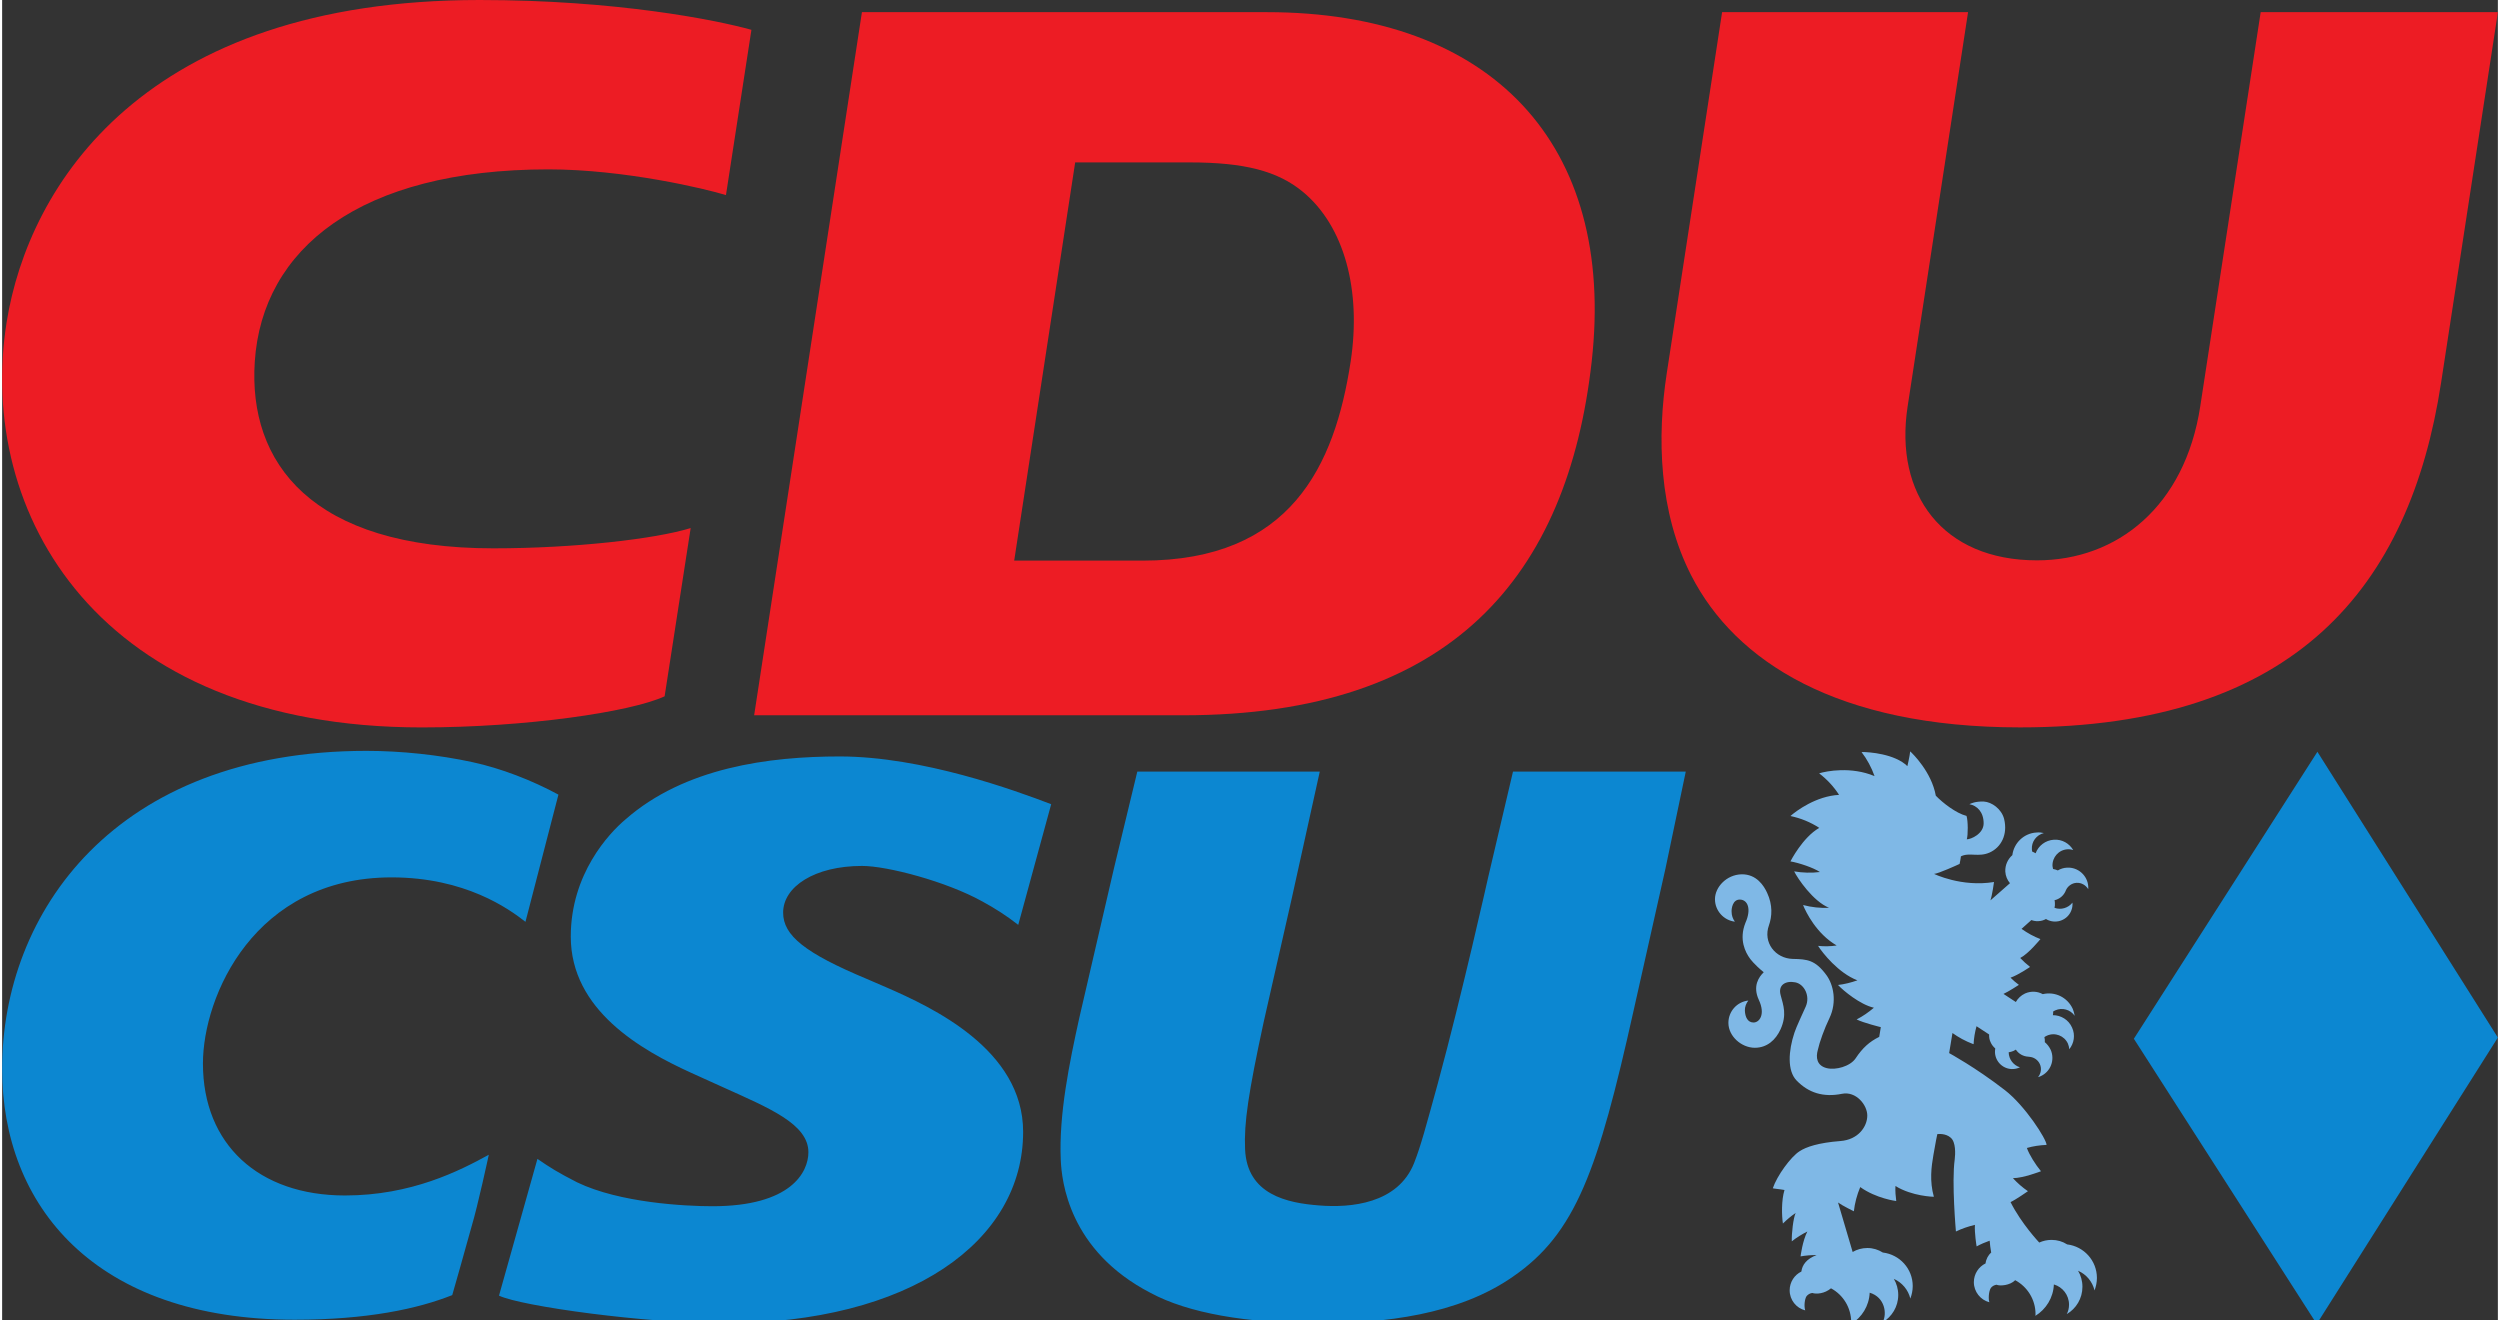
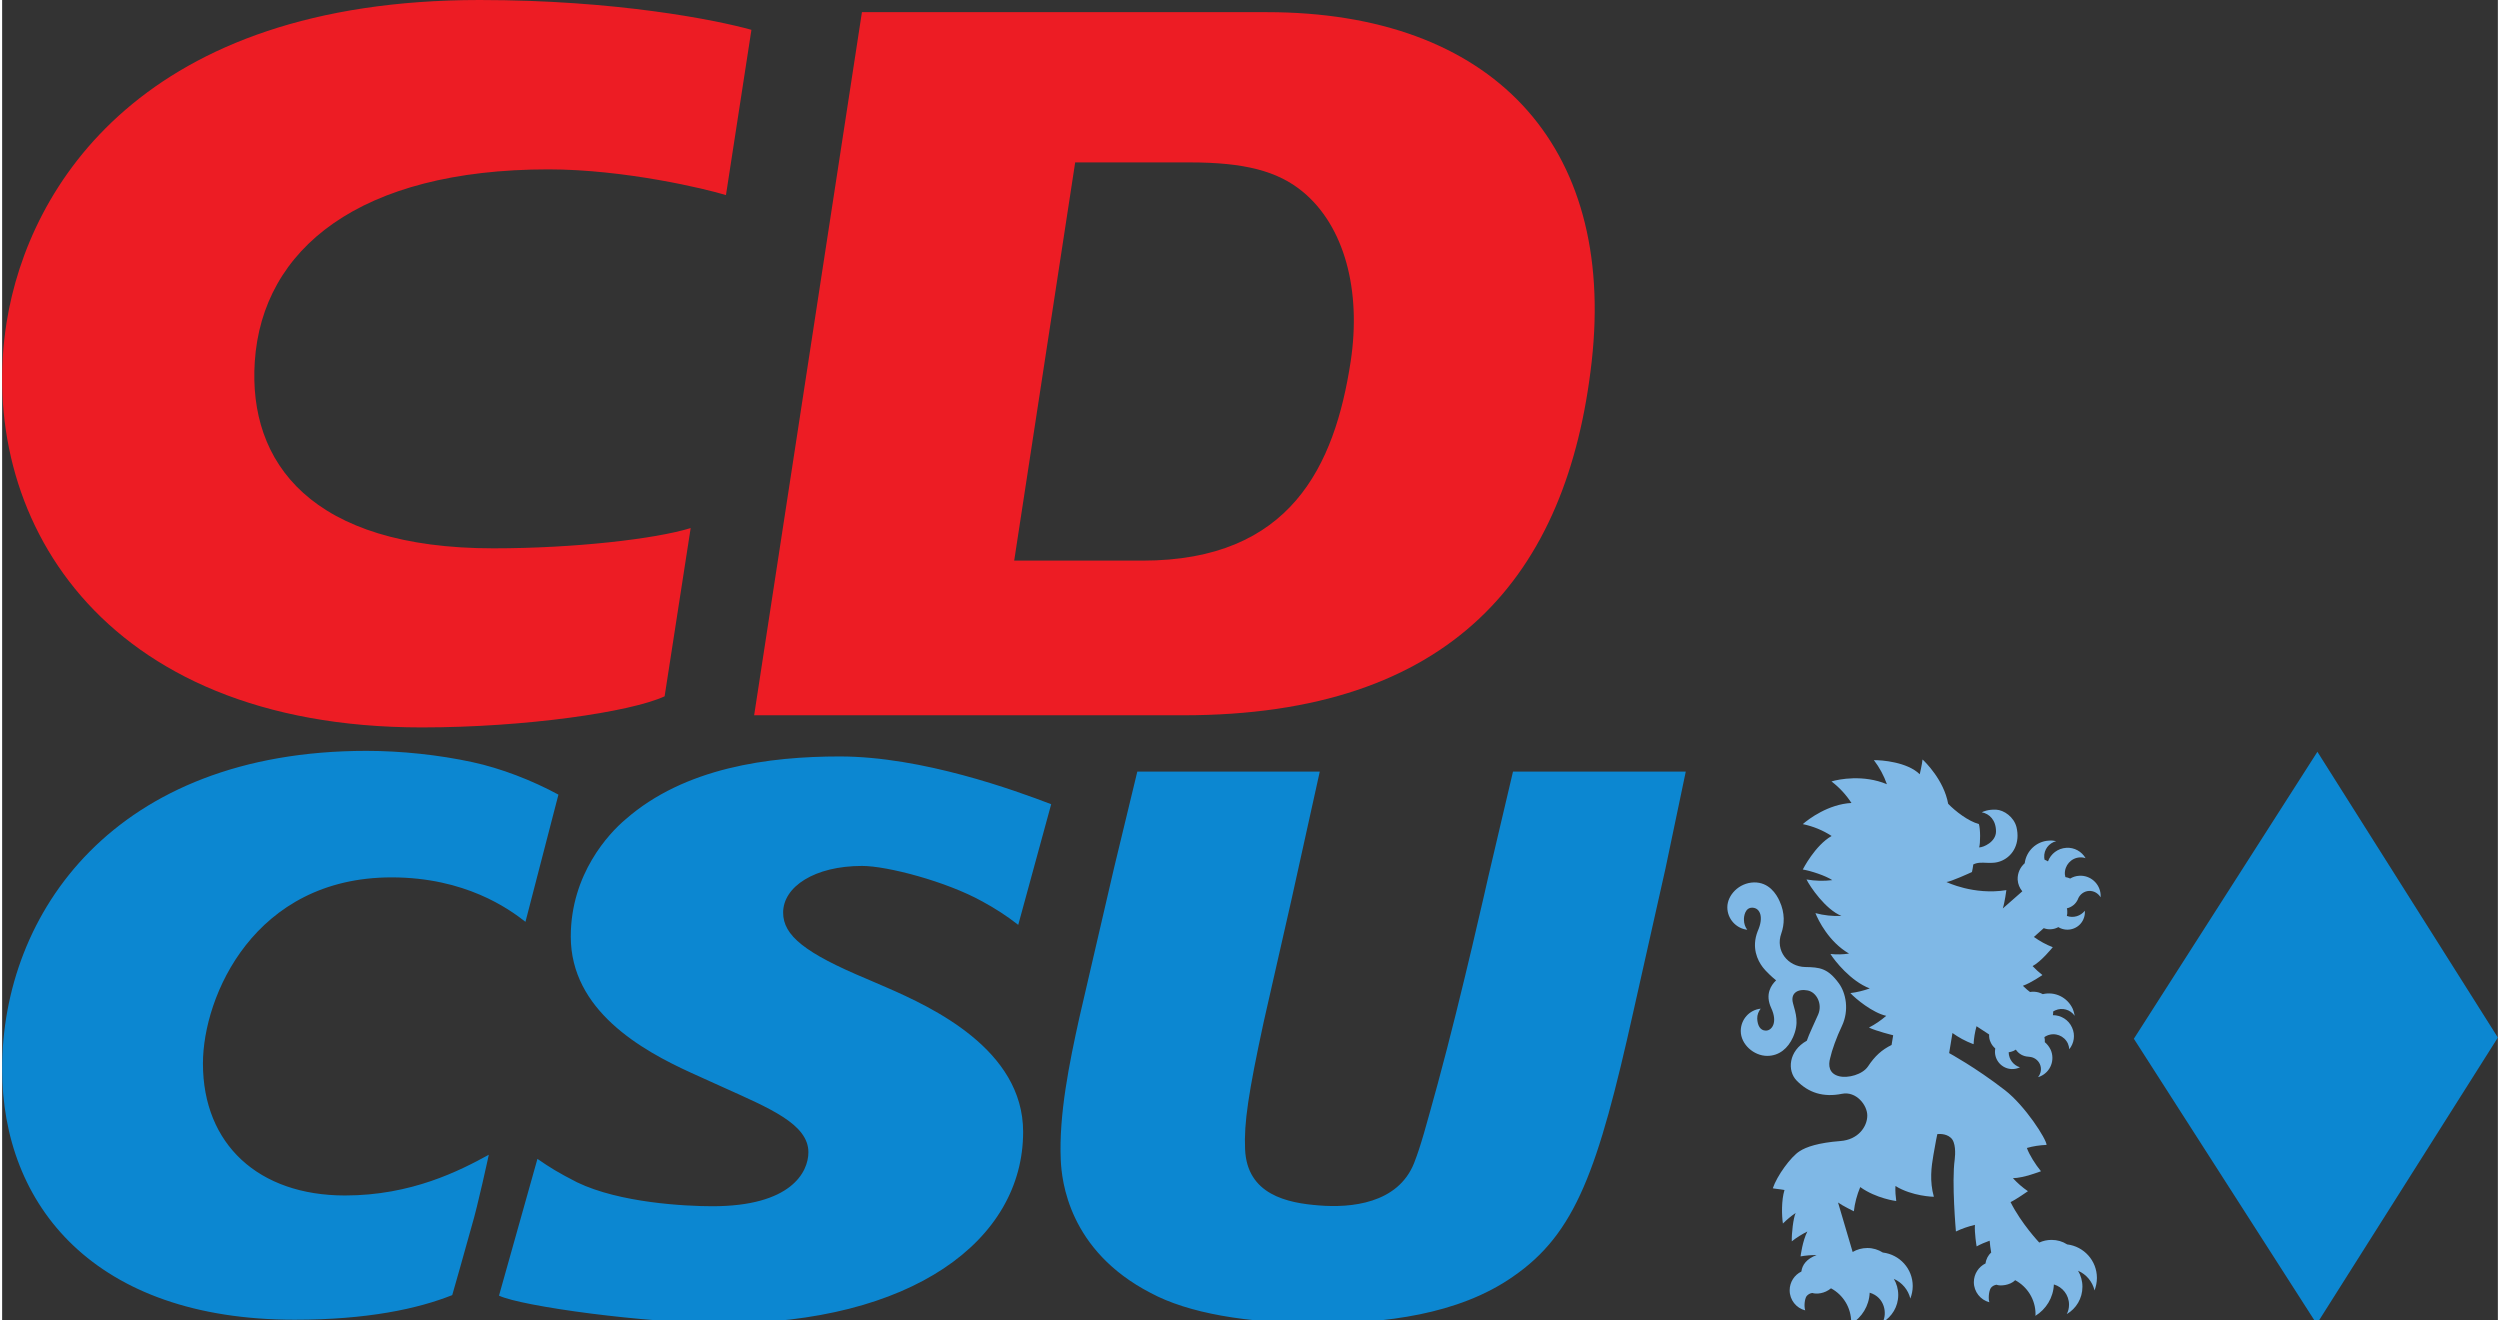
<svg xmlns="http://www.w3.org/2000/svg" width="250" height="132" viewBox="-150 -465.246 250 132.225" version="1.1" id="Ebene_1" x="0px" y="0px" enable-background="new -150 -465.246 250 400.682" xml:space="preserve">
  <rect x="-150" y="-465.246" width="250" height="132.225" fill="#333333" stroke="none" />
  <g>
    <g>
-       <path fill="#1FA12D" d="M-150-182.011h250v-150.612h-250V-182.011z" />
      <path fill="#0066AC" d="M-131.534-200.461H-0.625l1.272-7.537h-130.908l-1.269,7.537" />
-       <path fill="#FFE400" d="M81.521-265.937c0-0.286-0.752-0.542-1.243-0.938c-1.624-1.362-7.467-7.105-18.952-6.734    c-1.452,0.05-2.775,0.183-3.979,0.39c2.436-0.795,3.708-1.269,4.439-1.563c0.892-0.351,6.755-2.36,9.911-12.658    c0.281-0.881,1.033-3.004,0.842-3.164c-0.239-0.198-2.204,0.154-4.198,1.367c-1.995,1.213-8.699,2.273-9.512,2.402    c-0.46,0.07-2.435-0.222-5.381,1.327c3.317-3.41,6.835-8.256,7.787-15.055c0.451-3.263,0.25-4.593,0.13-4.584    c-0.2,0.01-0.301,0.01-0.551,0.09c-0.742,0.217-1.493,0.843-3.919,2.476c-2.455,1.634-5.04,3.442-5.04,3.442    s0.881-8.887,0.601-9.087c-0.261-0.2-5.312-0.15-13.049,8.466c0,0,0.882-7.384-0.571-10.169c0,0-0.401-2.017-0.722-3.069    c-0.151-0.526-0.562-1.078-0.632-1.04c-0.12,0-0.772,0.175-1.874,1.441c-1.703,1.955-9.631,4.346-10.954,14.611    c-1.002-4.143-3.106-9.688-8.318-12.494c-2.937-2.882-4.239-3.733-4.389-3.658c-0.142,0-0.132,1.341-0.532,4.223    c-0.501,3.238-0.952,4.26-0.952,4.26s-5.461-4.799-5.592-4.937c-0.251-0.264-3.588,10.282-2.605,15.544    c0,0-1.734-1.338-4.881-2.955c-3.567-1.832-9.571-2.147-9.532-1.866c0.132,0.473,5.072,10.234,7.177,13.663    c0,0-13.46-2.313-13.229-1.472c0.13,0.278,0.401,0.807,0.942,3.053c0,0-5.281-0.114-5.222,0.323c0.12,0.488,4.009,6.98,4.31,7.335    c0,0-4.089,0.79-4.951,0.837c-0.591,0.021,2.737,9.184,11.816,11.468c1.293,0.324,2.526,0.562,3.729,0.736    c1.032,0.1,2.285,0.221,3.377,0.323c5.411,0.216,8.95-1.172,8.338-3.174c0,0-0.18-0.742-5.712-2.765c0,0,0.151-0.661,0.521-0.751    c0.371-0.09,6.134,2.021,5.733,1.685c-0.411-0.343-2.525-2.688-2.146-2.668c0.371,0.01,3.087,1.164,3.989,0.321    c0.861-0.806,1.404-2.286,1.965-2.609c0.561-0.321-1.504-2.24,1.223-1.357c0,0,1.844-1.04,0.391-2.738    c-1.454-1.704-6.073-7.174,1.463-0.572c1.805,1.582,6.314-3.235,5.943-5.853c0,0,1.813,1.816,2.195,2.011    c0.37,0.195,2.896,0.495,3.477-0.38c0.262-0.4-0.932-4.13-0.159-5.769c0,0,0.319-0.02,0.621,0.319    c0.301,0.35,0.341,4.24,1.703,4.978c0,0,1.544-0.901,1.805-1.572c0.271-0.678-0.421,4.202,4.198,2.098    c0,0,2.245-1.998,2.897-2.056c0.641-0.061-0.491,2.37,0.119,3.235c0.571,0.865,2.457,1.446,3.058,0.363    c0.602-1.083,3.487-3.247,3.708-3.161c0.23,0.09-1.463,4.599-1.653,5.041c-0.281,0.641-0.48,1.595-0.48,1.595    s0.219,1.26,1.783,1.607c0,0,2.977-1.733,6.063-3.987c-0.32,0.391-0.651,0.795-0.973,1.228c0,0-3.999,4.106-3.999,4.7    c0,0.595,1.363,1.928,2.486,1.173c1.121-0.75,3.828-1.871,4.068-1.676c0.22,0.195,0.661,0.748,0.12,1.074    c-0.562,0.32-3.707,1.967-3.707,1.967s3.598,0.246,7.997-0.645c-4.761,1.933-6.415,4.871-6.374,5.151    c0.15,0.942,7.536-0.974,7.737-0.507c1.062,2.41-2.345,0.922-3.829,1.172c-1.493,0.246-5.332,0.332-1.794,3.354    c0,0,0.651,0.05-1.093,1.077c-1.754,1.03,3.87,1.638,4.551,2.385c0.662,0.75-5.592-0.08-5.462,1.808    c0.12,1.883-1.073,0.695,3.076,5.122c0,0-2.496-0.579-2.776-0.227c-0.3,0.352,5.442,5.114,5.413,6.469    c0,0-1.173,0.812-1.674,0.101c-0.501-0.711-3.97-4.552-4.53-4.666c-0.432-0.09-1.232,0.113-1.604,0.858    c0,0,1.515,3.536,1.043,3.636c-0.481,0.1-2.856-1.575-2.856-1.575s-1.553,0.688-1.042,2.099c0.501,1.41,4.73,6.209,4.5,6.503    c0,0-0.371,0.791-0.902,0.735c-0.551-0.06-3.487-5.356-4.199-5.562c-0.731-0.202,0.842,4.951,0.842,4.951s-2.646-2.78-3.347-3.362    c-0.702-0.582-0.812,0.615-0.812,0.615l0.772,5.88c0,0-8.229-12.267-6.225,2.363c0,0-0.189,0.828-0.461,0.799    c-0.271-0.03-2.024-4.84-1.824-6.155c0.201-1.316-1.433,3.645-1.433,3.645s-2.586-10.248-7.938,0.258c0,0-0.36-3.97-1.183-4.648    c-0.821-0.682-1.473-0.918-1.702-0.924c-0.181,0-1.253-0.041-2.235,1.791c-3.769,4.884-6.174,11.164-6.865,16.605    c-0.12,3.77,0.311,10.574,0.13,12.027c-0.13,0.862,0,0.952,0.201,1.232c0,0.101,1.452-1.072,1.883-1.373    c0.673-0.441,7.548-9.681,7.969-11.997c0,0,3.678,16.106,4.91,17.831c0.281,0.369,0.491,0.78,0.683,0.49    c0.36-0.571,0.912-2.074,1.322-2.195c0.531-0.161,2.084-0.351,2.896-2.645c0.812-2.306,2.285-4.541,2.968-10.503    c0,0,7.787,9.932,8.799,10.854c0.401,0.369,2.515-3.147,3.448-8.811c0.932-5.651-1.073-13.259-2.347-13.519    c0,0-0.53-0.832,0.953-0.301c0.842,0.301,4.079,5.933,11.565,10.202c1.252,0.723,3.928,0.732,3.938,0.682    c0.603-1.674-5.261-17.034-5.261-17.034s0.141-0.174,1.323,0.311c1.182,0.484,12.387,7.734,19.173,4.335    c1.382-0.688,1.473-0.836,1.473-0.836c0.772-3.344-5.212-9.672-8.89-12.549c0,0,9.651-0.39,11.145-2.95    c0,0,1.774-0.642,2.686-1.909c0.171-0.225-1.032-2.427-2.425-3.394c-3.647-2.529-4.44-3.481-4.44-3.481s1.022-1.231,2.495-1.692    c1.465-0.461,6.225-3.397,4.963-4.844c0,0,1.532-1.331,1.462-1.679" />
      <path fill="#FFFFFF" d="M-95.089-263.024c-0.334-0.38-0.776-0.569-1.323-0.569c-0.557,0-1.062,0.187-1.515,0.559    c-0.451,0.371-0.722,0.817-0.806,1.34c-0.09,0.531,0.02,0.983,0.358,1.353c0.328,0.372,0.774,0.557,1.341,0.557    c0.546,0,1.047-0.185,1.499-0.557c0.45-0.369,0.718-0.811,0.803-1.316C-94.642-262.199-94.752-262.653-95.089-263.024     M-100.655-263.024c-0.321-0.371-0.758-0.558-1.315-0.558c-0.547,0-1.048,0.187-1.501,0.558c-0.451,0.371-0.72,0.822-0.808,1.352    c-0.091,0.522,0.04,0.971,0.36,1.34c0.328,0.374,0.767,0.559,1.315,0.559c0.541,0,1.036-0.186,1.488-0.559    c0.46-0.378,0.733-0.824,0.82-1.34C-100.205-262.202-100.335-262.653-100.655-263.024 M-100.725-246.268    c-0.138,0.83-0.329,1.408-0.577,1.734c-0.245,0.311-0.618,0.466-1.119,0.466c-0.489,0-0.804-0.167-0.953-0.501    c-0.152-0.334-0.16-0.904-0.02-1.711l1.972-11.914h-5.235l-2.058,12.356c-0.393,2.37,0.09,4.091,1.454,5.166    c1.072,0.849,2.505,1.271,4.297,1.271c1.582,0,2.99-0.385,4.222-1.15c0.915-0.574,1.608-1.218,2.08-1.924    c0.472-0.68,0.797-1.564,0.979-2.658l2.174-13.061h-5.237l-1.982,11.926 M-40.458-237.809c-0.341-0.378-0.781-0.566-1.323-0.566    c-0.561,0-1.062,0.182-1.513,0.556c-0.451,0.37-0.722,0.818-0.812,1.342c-0.101,0.527,0,0.979,0.36,1.35    c0.331,0.372,0.771,0.558,1.343,0.558c0.541,0,1.042-0.186,1.494-0.558c0.451-0.37,0.721-0.811,0.801-1.317    C-40.007-236.985-40.108-237.438-40.458-237.809 M-46.031-237.809c-0.311-0.373-0.752-0.557-1.312-0.557    c-0.552,0-1.042,0.184-1.494,0.557c-0.461,0.371-0.721,0.821-0.812,1.354c-0.1,0.521,0,0.967,0.361,1.339    c0.33,0.372,0.762,0.558,1.312,0.558c0.541,0,1.042-0.186,1.493-0.558c0.451-0.38,0.732-0.824,0.812-1.339    C-45.569-236.987-45.669-237.438-46.031-237.809 M-46.131-221.048c-0.14,0.822-0.331,1.403-0.582,1.734    c-0.24,0.311-0.611,0.461-1.122,0.461c-0.481,0-0.802-0.161-0.953-0.501c-0.15-0.331-0.15-0.901,0-1.713l1.985-11.907h-5.24    l-2.055,12.357c-0.396,2.366,0.09,4.089,1.451,5.161c1.073,0.842,2.506,1.274,4.3,1.274c1.574,0,2.987-0.391,4.219-1.153    c0.912-0.571,1.604-1.213,2.074-1.925c0.472-0.681,0.802-1.562,0.982-2.655l2.175-13.06h-5.231l-1.984,11.927 M-115.061-252.733    c-0.09,0.501-0.329,0.892-0.74,1.169c-0.413,0.28-0.932,0.417-1.559,0.417h-0.351l0.527-3.164    c0.125-0.011,0.234-0.011,0.321-0.021h0.221c1.231,0,1.759,0.533,1.58,1.603 M-117.944-247.26c0.68,0,1.188,0.158,1.522,0.479    c0.335,0.321,0.457,0.765,0.363,1.331c-0.1,0.567-0.366,1.02-0.809,1.356c-0.448,0.338-0.995,0.505-1.648,0.505h-0.188    c-0.07,0-0.161-0.01-0.263-0.02l0.608-3.648h0.414V-247.26z M-109.828-252.934c0.258-1.553-0.09-2.824-1.038-3.807    c-0.939-0.954-2.544-1.431-4.823-1.431h-6.091l-3.07,18.463h7.333c1.752,0,3.242-0.485,4.477-1.46    c1.24-0.965,1.992-2.238,2.256-3.824c0.209-1.262,0.05-2.225-0.48-2.896c-0.53-0.669-1.463-1.1-2.805-1.292    C-111.626-249.371-110.212-250.622-109.828-252.934 M-88.884-239.708l0.783-4.712c0.125-0.726,0.213-1.573,0.278-2.536    c0.061-0.966,0.101-2.097,0.101-3.396c0.06,0.575,0.16,1.177,0.274,1.812c0.112,0.634,0.247,1.313,0.398,2.038l1.473,6.794h5.045    l3.072-18.463h-5.046l-0.692,4.15c-0.126,0.771-0.236,1.729-0.324,2.868c-0.09,1.142-0.171,2.513-0.246,4.117l-0.27-1.627    c-0.1-0.646-0.208-1.214-0.303-1.71c-0.1-0.494-0.181-0.934-0.26-1.315l-1.509-6.505h-4.759l-3.069,18.464h5.047 M-68.561-248.764    c-0.497,2.989-1.692,4.528-3.582,4.616l1.563-9.403h0.164c0.813,0,1.385,0.432,1.719,1.294    C-68.361-251.402-68.317-250.241-68.561-248.764 M-63.178-248.947c0.516-3.114-0.021-5.533-1.633-7.262    c-1.22-1.323-3.123-1.985-5.71-1.985h-4.521l-3.073,18.464h4.9c2.703,0,4.857-0.711,6.457-2.129    C-64.881-243.526-63.69-245.89-63.178-248.947 M-58.069-239.73l0.783-4.713c0.125-0.726,0.214-1.572,0.277-2.535    c0.06-0.967,0.1-2.096,0.1-3.397c0.08,0.575,0.162,1.178,0.275,1.812c0.113,0.634,0.246,1.314,0.4,2.039l1.472,6.794h5.043    l3.077-18.464h-5.048l-0.691,4.15c-0.128,0.771-0.236,1.73-0.327,2.87c-0.09,1.141-0.169,2.512-0.243,4.116l-0.271-1.626    c-0.113-0.647-0.208-1.215-0.305-1.713c-0.1-0.493-0.18-0.932-0.257-1.314l-1.508-6.482h-4.757l-3.069,18.464h5.046     M-38.985-258.194h-5.242l-3.067,18.464h5.231L-38.985-258.194 M-36.109-239.73c1.784,0,3.348-0.569,4.7-1.706    c1.354-1.139,2.175-2.584,2.466-4.338c0.17-1.031,0.1-1.931-0.271-2.699c-0.351-0.768-1.022-1.517-2.005-2.249l-0.731-0.564    c-0.642-0.47-0.912-0.941-0.832-1.419c0.101-0.292,0.221-0.542,0.521-0.75c0.3-0.216,0.642-0.323,1.052-0.323    c0.521,0,1.033,0.184,1.514,0.544c0.481,0.364,0.882,0.859,1.202,1.49l0.933-5.535c-1.173-0.609-2.375-0.915-3.618-0.915    c-1.402,0-2.655,0.385-3.778,1.153c-0.4,0.269-0.771,0.581-1.103,0.93c-0.34,0.351-0.642,0.738-0.922,1.16    c-0.571,0.909-0.932,1.776-1.062,2.609c-0.1,0.483-0.1,0.945,0,1.386c0,0.437,0.15,0.862,0.341,1.271    c0.181,0.417,0.441,0.815,0.782,1.206c0.331,0.388,0.751,0.778,1.253,1.172l0.761,0.609c0.542,0.454,0.772,0.919,0.691,1.396    c-0.1,0.333-0.24,0.608-0.561,0.826c-0.321,0.221-0.712,0.329-1.163,0.329c-1.192,0-2.195-0.67-3.006-2.01l-0.942,5.676    c1.323,0.5,2.596,0.751,3.828,0.751 M-12.106-251.86c-0.271,1.582-0.883,2.371-1.854,2.371c-1.032,0-1.402-0.783-1.151-2.346    c0.27-1.655,0.922-2.481,1.934-2.481C-12.196-254.316-11.835-253.499-12.106-251.86 M-8.046-256.386    c-0.973-1.207-2.405-1.809-4.31-1.809c-2.005,0-3.739,0.605-5.182,1.818c-1.453,1.224-2.325,2.797-2.656,4.714    c-0.26,1.591,0,2.954,0.702,4.087c0.751,1.11,1.784,1.664,3.127,1.664c0.53,0,1.172-0.173,1.924-0.527    c-0.25,0.29-0.472,0.552-0.671,0.796c-0.201,0.245-0.382,0.464-0.532,0.662l-3.979,5.249H-14l2.306-3.171    c2.715-3.718,4.25-6.629,4.601-8.728C-6.774-253.593-7.094-255.18-8.046-256.386 M2.787-248.874    c-0.28,1.624-0.61,2.816-1.012,3.58c-0.421,0.765-0.922,1.146-1.504,1.146c-1.102,0-1.353-1.746-0.78-5.244    c0.49-2.925,1.291-4.387,2.414-4.387C3.038-253.778,3.329-252.146,2.787-248.874 M7.306-255.712    c-0.922-1.655-2.454-2.482-4.6-2.482c-2.114,0-3.929,0.816-5.441,2.447c-1.523,1.626-2.496,3.834-2.956,6.628    c-0.501,2.957-0.271,5.258,0.7,6.906c0.974,1.655,2.566,2.482,4.761,2.482c2.035,0,3.789-0.818,5.271-2.458    c1.474-1.649,2.456-3.867,2.917-6.653C8.45-251.766,8.218-254.057,7.306-255.712 M-119.542-223.688    c-0.497,2.997-1.69,4.529-3.581,4.62l1.563-9.4h0.164c0.811,0,1.386,0.431,1.718,1.292    C-119.34-226.324-119.296-225.162-119.542-223.688 M-114.159-223.869c0.516-3.106-0.03-5.532-1.633-7.266    c-1.221-1.317-3.125-1.979-5.711-1.979h-4.521l-3.07,18.465h4.899c2.702,0,4.854-0.71,6.455-2.134    C-115.861-218.446-114.67-220.812-114.159-223.869 M-105.453-233.114h-5.238l-3.07,18.465h5.237L-105.453-233.114     M-96.384-214.649l0.734-4.419h-4.497l0.432-2.597h4.033l0.733-4.418h-4.031l0.436-2.616h4.496l0.735-4.414h-9.734l-3.071,18.465    H-96.384 M-77.927-221.443h1.937c-0.06,0.36-0.16,0.691-0.298,0.982c-0.136,0.29-0.298,0.54-0.488,0.752    c-0.189,0.199-0.405,0.36-0.649,0.47c-0.246,0.111-0.507,0.171-0.782,0.171c-0.696,0-1.145-0.341-1.35-1.022    c-0.206-0.681-0.182-1.773,0.06-3.287c0.589-3.549,1.605-5.322,3.044-5.322c0.411,0,0.724,0.17,0.939,0.511    c0.215,0.34,0.312,0.802,0.29,1.384l5.369-1.774c-0.879-3.027-2.851-4.535-5.913-4.535c-2.312,0-4.271,0.836-5.878,2.49    c-1.607,1.664-2.653,3.938-3.132,6.826c-0.474,2.856-0.186,5.091,0.867,6.724c1.062,1.614,2.762,2.425,5.098,2.425    c2.375,0,4.31-0.833,5.799-2.485c1.366-1.514,2.335-3.999,2.909-7.446l0.125-0.742h-7.307l-0.646,3.879 M-60.034-227.166    c-0.113,0.682-0.406,1.232-0.88,1.674c-0.476,0.441-1.015,0.661-1.618,0.661h-0.353l0.735-4.399h0.188    C-60.449-229.23-59.804-228.549-60.034-227.166 M-54.868-226.956c0.347-2.084-0.13-3.698-1.432-4.831    c-1.026-0.886-2.717-1.327-5.08-1.327h-5.361l-3.071,18.465h5.21l1.076-6.464l0.166-1.212c0.05,0.25,0.09,0.471,0.125,0.65    c0.04,0.181,0.05,0.331,0.06,0.441l1.494,6.584h5.665l-2.618-7.676c2.144-0.853,3.4-2.395,3.772-4.63 M-34.313-214.649l0.782-4.72    c0.121-0.722,0.21-1.564,0.281-2.526c0.1-0.972,0.1-2.105,0.1-3.397c0.101,0.572,0.161,1.173,0.271,1.804    c0.111,0.642,0.241,1.312,0.401,2.045l1.473,6.794h5.041l3.077-18.465h-5.052l-0.691,4.154c-0.13,0.771-0.23,1.725-0.32,2.866    c-0.101,1.143-0.171,2.516-0.251,4.121l-0.261-1.635c-0.12-0.642-0.21-1.213-0.311-1.703c-0.101-0.501-0.18-0.943-0.26-1.323    l-1.503-6.479h-4.761l-3.066,18.465h5.041 M-13.797-214.649l0.721-4.419h-4.489l0.431-2.597h4.039l0.712-4.418h-4.009l0.432-2.616    h4.489l0.741-4.414h-9.731l-3.067,18.465H-13.797 M-6.582-214.649l0.771-4.72c0.131-0.722,0.221-1.564,0.28-2.526    c0.121-0.972,0.121-2.104,0.121-3.397c0,0.572,0.17,1.173,0.28,1.804c0.12,0.642,0.251,1.312,0.4,2.045l1.464,6.794h5.051    l3.067-18.465h-5.052l-0.682,4.154c-0.13,0.771-0.23,1.725-0.331,2.866c-0.119,1.143-0.159,2.516-0.24,4.121l-0.271-1.635    c-0.13-0.641-0.2-1.213-0.301-1.703c-0.12-0.501-0.19-0.942-0.26-1.323l-1.504-6.479h-4.761l-3.076,18.465h5.051" />
    </g>
    <g>
      <path id="path22" fill="#FFED00" d="M-150-64.564h250v-117.447h-250V-64.564z" />
-       <path id="path54" fill="#0BA1E2" d="M-79.744-173.943v5.493h5.494v-5.489L-79.744-173.943 M-79.446-148.75h-2.236v4.002h10.085    v-4.002h-2.354v-16.521h-8.163v4.002h2.668V-148.75 M-117.723-148.75h-2.237v4.002h10.321v-4.002h-2.59v-6.631    c0-3.375,2.119-5.416,5.101-5.416c0.55,0,1.178,0.078,1.767,0.196l0.353-4.905c-0.588-0.119-1.139-0.236-1.806-0.236    c-3.139,0-5.062,1.727-5.886,5.18h-0.078c0.274-1.923,0.353-3.297,0.353-4.71h-7.965v4.002h2.668V-148.75 M-141.159-172.462v4.001    h2.943v19.712h-2.472v4.001h11.302v-4.001h-3.1v-7.614h8.347v-4.238h-8.347v-7.86h6.476l-0.002,1.873h4.709l0.001-5.875H-141.159     M69.796-114.557h-2.002v4.002h9.85v-4.002H75.29v-6.828c0-3.1,1.452-5.454,4.787-5.454c2.08,0,3.572,1.02,3.572,3.846v8.437    h-2.237v4.002h10.085v-4.002h-2.354v-8.986c0-4.905-2.236-8.005-7.104-8.005c-3.57,0-6.082,2.002-7.103,4.709h-0.078    c0.313-1.492,0.313-2.826,0.313-4.239h-8.044v4.003h2.669V-114.557 M33.421-131.077h-2.786v4.002h2.786v11.498    c0,3.609,2.159,5.494,6.2,5.494c1.334,0,2.747-0.275,4.787-0.982l0.01-3.885c-1.021,0.394-1.735,0.629-2.48,0.629    c-2.276,0-3.022-0.707-3.022-3.61v-9.144h4.59v-4.002h-4.59v-4.552l-5.494,0.312V-131.077 M22.943-119.266    c0,3.769-1.92,5.181-4.117,5.181c-2.159,0-3.022-1.257-3.022-2.473c0-1.767,1.136-2.708,5.609-2.708H22.943L22.943-119.266z     M30.32-114.557h-2.315c0.079-2.903,0.196-5.729,0.196-9.104c0-5.965-3.214-7.888-8.708-7.888c-3.649,0-6.867,1.373-8.202,2.119    v5.218H16v-2.747c0.942-0.352,2.629-0.587,3.413-0.587c2.591,0,3.607,0.824,3.607,3.924v0.98c-4.003,0-6.51,0.197-8.59,0.943    c-2.159,0.784-4.121,2.707-4.121,5.649c0,3.218,2.236,5.966,6.868,5.966c3.452,0,5.058-1.453,6.432-4.553h0.078    c-0.197,0.785-0.274,1.491-0.274,2.825v1.255h6.906V-114.557 M-3.549-114.557h-2.237v4.002h10.32v-4.002H1.945v-6.631    c0-3.376,2.119-5.416,5.101-5.416c0.55,0,1.179,0.079,1.767,0.196l0.354-4.906c-0.589-0.117-1.14-0.235-1.806-0.235    c-3.14,0-5.062,1.727-5.886,5.18H1.396c0.273-1.922,0.352-3.296,0.352-4.709h-7.966v4.002h2.669V-114.557 M-31.074-110.555h9.615    v-4.002h-1.885v-6.436l4.396,4.906c0.588,0.627,1.139,1.098,1.727,1.451v0.078h-2.158v4.002h10.909v-4.002h-2.276l-6.867-7.416    l6.396-5.103h1.806v-4.001H-19.85v4.001h2.826v0.08c-0.315,0.118-0.548,0.275-0.824,0.471l-5.495,4.199v-18.404h-8.633v4.002h3.14    v22.171h-2.237V-110.555 M-38.633-120.482c0,3.688-1.176,5.926-4.55,5.926c-3.375,0-4.549-2.237-4.549-5.926    c0-3.727,1.174-6.592,4.549-6.592C-39.809-127.074-38.633-124.877-38.633-120.482 M-32.669-120.6    c0-7.142-3.607-10.949-10.514-10.949c-6.71,0-10.514,5.063-10.514,10.949c0,6.985,3.961,10.518,10.514,10.518    C-36.629-110.082-32.669-114.478-32.669-120.6 M-64.871-110.555h9.85v-4.002h-2.354v-8.986c0-4.905-2.237-8.005-7.104-8.005    c-3.609,0-5.886,1.766-6.866,4.631h-0.079c-0.55-3.061-2.668-4.631-6.043-4.631c-3.414,0-5.965,1.648-7.104,4.631h-0.078    c0.313-1.413,0.313-2.747,0.313-4.159h-8.045v4.001h2.669v12.519h-2.238v4.002h10.086v-4.002h-2.354v-6.828    c0-3.1,1.452-5.454,4.356-5.454c2.08,0,3.57,1.02,3.57,3.845v8.438h-2.001v4.002h9.85v-4.002h-2.355v-6.828    c0-3.295,1.687-5.454,4.356-5.454c2.08,0,3.571,1.02,3.571,3.845v8.438h-2.001V-110.555 M-122.107-124.72    c0,7.535-2.632,10.164-7.046,10.164h-3.336v-19.464h3.258C-124.739-134.021-122.107-131.744-122.107-124.72 M-115.908-124.877    c0-8.633-4.591-13.146-12.421-13.146h-12.833v4.002h2.943v19.464h-2.943v4.002h13.147    C-120.499-110.555-115.908-116.362-115.908-124.877 M-63.88-157.668c0.083-0.867,0.206-1.931,1.152-3.034    c0.741-0.827,1.688-1.299,2.965-1.299c3.376,0,3.952,3.23,3.952,4.333H-63.88z M-55.93-150.865    c-0.217,1.077-1.103,2.886-3.957,2.886c-1.234,0-2.594-0.473-3.417-2.009c-0.741-1.418-0.783-3.349-0.783-4.333h13.916    c0-1.694,0-5.909-2.471-8.627c-1.77-1.97-4.487-2.797-7.286-2.797c-2.184,0-4.777,0.434-6.917,2.6    c-1.317,1.339-3.037,3.585-3.037,8.076c0,7.248,3.489,10.794,10.036,10.794c1.4,0,5.27-0.041,7.904-3.152    c1.02-1.235,1.468-2.528,1.578-3.433L-55.93-150.865 M51.754-123.47c0.083-0.866,0.206-1.931,1.151-3.033    c0.742-0.827,1.689-1.3,2.966-1.3c3.376,0,3.951,3.23,3.951,4.333H51.754L51.754-123.47z M59.705-116.666    c-0.217,1.076-1.104,2.887-3.957,2.887c-1.236,0-2.594-0.474-3.418-2.009c-0.739-1.418-0.781-3.349-0.781-4.333h13.915    c0-1.693,0-5.909-2.47-8.627c-1.771-1.97-4.488-2.797-7.286-2.797c-2.183,0-4.777,0.433-6.918,2.6    c-1.317,1.339-3.036,3.584-3.036,8.076c0,7.248,3.489,10.793,10.035,10.793c1.4,0,5.271-0.039,7.904-3.151    c1.02-1.234,1.469-2.528,1.579-3.433L59.705-116.666 M-107.528-123.47c0.083-0.866,0.206-1.931,1.153-3.033    c0.74-0.827,1.688-1.3,2.964-1.3c3.376,0,3.952,3.23,3.952,4.333H-107.528z M-99.577-116.666    c-0.217,1.076-1.104,2.887-3.958,2.887c-1.234,0-2.593-0.474-3.417-2.009c-0.741-1.418-0.783-3.349-0.783-4.333h13.916    c0-1.693,0-5.909-2.471-8.627c-1.77-1.97-4.487-2.797-7.287-2.797c-2.182,0-4.775,0.433-6.916,2.6    c-1.317,1.339-3.037,3.584-3.037,8.076c0,7.248,3.489,10.793,10.036,10.793c1.4,0,5.27-0.039,7.904-3.151    c1.02-1.234,1.468-2.528,1.579-3.433L-99.577-116.666 M-97.858-157.668c0.083-0.867,0.206-1.931,1.153-3.034    c0.741-0.827,1.688-1.299,2.965-1.299c3.375,0,3.952,3.23,3.952,4.333H-97.858z M-89.908-150.865    c-0.216,1.077-1.103,2.886-3.957,2.886c-1.234,0-2.594-0.473-3.417-2.009c-0.741-1.418-0.782-3.349-0.782-4.333h13.916    c0-1.694,0-5.909-2.471-8.627c-1.77-1.97-4.487-2.797-7.287-2.797c-2.182,0-4.775,0.434-6.916,2.6    c-1.317,1.339-3.037,3.585-3.037,8.076c0,7.248,3.489,10.794,10.036,10.794c1.4,0,5.27-0.041,7.905-3.152    c1.019-1.235,1.468-2.528,1.579-3.433L-89.908-150.865" />
      <path id="path56" fill="#E5007D" d="M-50.136-72.691H91.497v-30.891H-50.136V-72.691L-50.136-72.691z" />
      <path id="path62" fill="#FFFFFF" d="M41.695-93.342h3.068l0.001-3.83H31.822v2.609h1.918v12.848h-1.612v2.609h7.367v-2.609h-2.02    v-4.963h5.439v-2.762h-5.439v-5.123h4.221L41.695-93.342 M61.072-88.422c0,4.955-1.731,6.684-4.635,6.684h-2.193v-12.801h2.144    C59.34-94.539,61.072-93.042,61.072-88.422 M65.149-88.525c0-5.678-3.02-8.646-8.169-8.646h-8.439v2.633h1.935v12.801h-1.935    v2.633h8.646C62.129-79.105,65.149-82.924,65.149-88.525 M75.934-88.703c1.884,0,2.865-1.137,2.865-2.969    c0-1.858-1.109-2.865-2.916-2.865h-1.989v5.834H75.934L75.934-88.703z M70.127-94.537h-1.782v-2.632h7.46    c4.362,0,6.607,1.808,6.607,5.342c0,3.382-2.4,5.757-5.988,5.757h-2.53v4.336h1.782v2.633h-7.331v-2.633h1.782V-94.537" />
    </g>
    <g>
      <g>
        <path id="path12458" fill="#0C87D1" d="M81.922-389.939L100-361.314l-18.145,28.691l-18.318-28.571L81.922-389.939" />
-         <path id="path12462" fill="#7FB8E6" d="M29.752-357.011c1.197,1.24,2.689,1.706,4.539,1.333c1.426-0.293,2.557,1.133,2.543,2.199     c-0.014,1.079-0.891,2.398-2.703,2.532c-2.209,0.173-3.42,0.586-4.086,1.025c-0.865,0.547-2.25,2.438-2.676,3.705     c0,0.026,0.771,0.093,1.172,0.173c-0.32,1.013-0.281,2.585-0.16,3.358c0.4-0.387,0.812-0.746,1.277-1.053     c-0.238,0.493-0.412,2.065-0.387,2.838c0.48-0.386,1.012-0.706,1.559-0.985c-0.479,0.919-0.68,2.465-0.68,2.492     c0.533-0.094,1.066-0.134,1.611-0.134c-1.012,0.373-1.451,0.999-1.529,1.652c-0.693,0.334-1.174,1.054-1.174,1.88     c0,0.972,0.666,1.785,1.559,2.011c-0.133-0.398-0.066-1.118,0.133-1.425c0.146-0.173,0.346-0.294,0.572-0.32     c0.412,0.133,1.225,0.08,1.877-0.466c1.213,0.652,2.023,1.932,2.023,3.411c0,0.054,0,0.106,0,0.16     c1.066-0.653,1.797-1.812,1.852-3.132c1.529,0.453,1.77,2.118,1.291,2.972c0.932-0.56,1.57-1.572,1.57-2.745     c0-0.587-0.16-1.133-0.439-1.612c0.812,0.359,1.438,1.092,1.65,1.973c0.146-0.387,0.24-0.8,0.24-1.254     c0-1.731-1.305-3.157-2.996-3.357c-0.439-0.28-0.971-0.453-1.543-0.453c-0.547,0-1.053,0.146-1.479,0.399l-1.463-4.957     c0.465,0.334,1.557,0.866,1.584,0.88c0.092-0.813,0.305-1.627,0.639-2.426c1.598,1.146,3.594,1.399,3.607,1.399     c-0.066-0.493-0.107-1-0.08-1.506c1.678,1.039,3.82,1.079,3.848,1.079c-0.439-1.572-0.254-2.998-0.041-4.211     c0.213-1.227,0.359-1.972,0.387-2.065c0.105-0.014,0.838-0.094,1.344,0.359c0.52,0.44,0.467,1.626,0.4,2.173     c-0.32,2.279,0.119,7.195,0.119,7.223c0.6-0.293,1.238-0.506,1.904-0.667c-0.055,0.787,0.16,2.133,0.172,2.159     c0.414-0.227,0.854-0.413,1.305-0.573c0.029,0.387,0.08,0.773,0.146,1.146c0,0.014,0,0.014,0.016,0.026     c-0.307,0.28-0.52,0.666-0.574,1.106c-0.691,0.333-1.172,1.053-1.172,1.879c0,0.959,0.666,1.785,1.559,2.012     c-0.119-0.293-0.08-1.092,0.146-1.438c0.133-0.173,0.334-0.28,0.559-0.32c0.361,0.16,1.373,0.066,1.877-0.453     c1.213,0.652,2.037,1.933,2.037,3.398c0,0.053-0.014,0.12-0.014,0.173c1.066-0.653,1.797-1.812,1.852-3.145     c0.877,0.253,1.518,1.065,1.518,2.025c0,0.347-0.08,0.666-0.227,0.946c0.943-0.547,1.57-1.573,1.57-2.732     c0-0.6-0.16-1.146-0.439-1.611c0.824,0.358,1.438,1.078,1.65,1.972c0.146-0.387,0.24-0.812,0.24-1.252     c0-1.733-1.305-3.159-2.982-3.359c-0.453-0.293-0.984-0.452-1.559-0.452c-0.438,0-0.863,0.093-1.236,0.266     c0,0-1.783-1.879-2.875-4.051c0.586-0.28,1.717-1.079,1.742-1.093c-0.545-0.373-1.037-0.799-1.504-1.306     c1.012,0,2.783-0.68,2.811-0.693c-0.533-0.64-1.186-1.666-1.412-2.332c0.652-0.187,1.318-0.279,1.971-0.307     c0-0.56-2.143-3.918-4.18-5.49c-2.943-2.279-5.578-3.705-5.578-3.705l0.332-2.012c0.613,0.439,1.291,0.812,2.037,1.093     c0.027,0.014,0.053,0.014,0.08,0.026c0.027-0.6,0.133-1.213,0.293-1.799l1.264,0.826c-0.014,0.253,0.027,0.533,0.146,0.772     c0.107,0.254,0.266,0.453,0.467,0.627c-0.014,0.08-0.027,0.16-0.027,0.253c-0.041,0.96,0.705,1.772,1.664,1.812     c0.307,0.013,0.586-0.054,0.838-0.174c-0.652-0.199-1.117-0.799-1.131-1.505c0.16-0.027,0.318-0.067,0.479-0.134     c0.08-0.04,0.16-0.08,0.24-0.134c0.279,0.427,0.746,0.681,1.238,0.707c0.027,0,0.066,0,0.105,0.013     c0.439,0.027,0.865,0.294,1.064,0.733c0.201,0.453,0.107,0.946-0.186,1.306c0.094-0.026,0.174-0.053,0.254-0.093     c1.012-0.453,1.463-1.64,1.012-2.652c-0.146-0.307-0.348-0.56-0.586-0.76c0.014-0.173,0-0.333-0.041-0.506     c0.08-0.054,0.16-0.106,0.254-0.146c0.799-0.36,1.744,0,2.102,0.799c0.08,0.187,0.121,0.374,0.135,0.561     c0.479-0.587,0.625-1.426,0.279-2.172c-0.346-0.787-1.119-1.24-1.918-1.24c0.027-0.119,0.027-0.253,0.027-0.373     c0.066-0.04,0.135-0.08,0.199-0.106c0.707-0.32,1.531-0.08,1.959,0.546c-0.041-0.239-0.107-0.479-0.201-0.706     c-0.533-1.159-1.797-1.759-2.996-1.466c-0.531-0.293-1.184-0.333-1.783-0.066c-0.398,0.187-0.719,0.493-0.918,0.853l-1.238-0.812     c0.506-0.227,1.518-0.893,1.545-0.906c-0.293-0.213-0.572-0.453-0.84-0.72c0.801-0.279,1.945-1.066,1.957-1.079     c-0.346-0.267-0.678-0.573-0.984-0.894c0.852-0.439,2.01-1.879,2.023-1.892c-0.666-0.253-1.291-0.6-1.891-1.026l0.984-0.88     c0.227,0.08,0.48,0.134,0.734,0.107c0.266-0.014,0.518-0.094,0.73-0.214c0.08,0.054,0.146,0.08,0.227,0.12     c0.893,0.373,1.916-0.04,2.289-0.919c0.121-0.28,0.16-0.561,0.135-0.84c-0.414,0.533-1.145,0.76-1.797,0.52     c0.039-0.16,0.053-0.319,0.039-0.493c0-0.093-0.014-0.187-0.039-0.267c0.506-0.12,0.904-0.453,1.104-0.906     c0.014-0.04,0.027-0.066,0.041-0.106c0.186-0.399,0.584-0.706,1.064-0.732c0.492-0.027,0.932,0.239,1.172,0.64     c0-0.08,0-0.174,0-0.268c-0.066-1.105-1.025-1.958-2.131-1.892c-0.332,0.013-0.652,0.12-0.918,0.279     c-0.146-0.066-0.307-0.119-0.479-0.146c-0.027-0.093-0.041-0.187-0.055-0.293c-0.039-0.879,0.627-1.626,1.492-1.679     c0.213-0.014,0.398,0.013,0.586,0.08c-0.387-0.667-1.119-1.093-1.932-1.04c-0.852,0.054-1.557,0.6-1.836,1.359     c-0.107-0.066-0.227-0.12-0.346-0.173c-0.014-0.066-0.029-0.146-0.029-0.214c-0.053-0.786,0.467-1.452,1.199-1.639     c-0.227-0.054-0.479-0.08-0.732-0.054c-1.264,0.067-2.275,1.053-2.422,2.266c-0.453,0.4-0.732,0.986-0.707,1.64     c0.027,0.453,0.199,0.853,0.467,1.172c0,0-1.943,1.72-1.957,1.72c0.188-0.561,0.359-1.812,0.359-1.839     c-3.262,0.532-6.004-0.813-6.004-0.813c0.4-0.013,2.424-0.933,2.557-0.999c0.053-0.253,0.105-0.507,0.133-0.76     c0.852-0.427,1.758,0.12,2.889-0.387c1.119-0.506,1.824-1.772,1.438-3.357c-0.254-1-1.238-1.706-2.051-1.746     c-0.824-0.026-1.303,0.2-1.424,0.267c0.773,0.146,1.424,0.786,1.424,1.919c0,1.039-1.25,1.599-1.689,1.599     c0.133-0.413,0.133-1.865-0.027-2.345c-1.053-0.268-2.383-1.307-3.076-2.026c-0.426-2.372-2.314-4.211-2.568-4.438     c-0.039,0.453-0.266,1.426-0.279,1.479c-1.252-1.226-3.82-1.426-4.592-1.412c0.559,0.732,0.998,1.546,1.303,2.411     c-2.355-0.985-4.805-0.506-5.551-0.279c0.785,0.6,1.465,1.332,1.998,2.158c-2.303,0.12-4.287,1.6-4.873,2.119     c1.025,0.214,2.01,0.613,2.889,1.187c-1.664,0.946-2.875,3.331-2.889,3.358c0.812,0.133,2.303,0.626,2.955,1.065     c-0.865,0.106-1.73,0.08-2.582-0.066c0.346,0.706,1.891,2.998,3.5,3.651c-0.877,0.04-1.756-0.054-2.607-0.28     c0.291,0.733,1.357,2.893,3.367,4.052c-0.613,0.093-1.238,0.106-1.863,0.04c0.412,0.666,2.035,2.731,3.939,3.451     c-0.639,0.227-1.277,0.387-1.943,0.467c0.533,0.572,2.225,1.972,3.594,2.278c-0.531,0.453-1.104,0.854-1.73,1.173     c0.693,0.347,2.371,0.76,2.424,0.772l-0.16,0.974c-0.971,0.479-1.664,1.092-2.369,2.158c-0.545,0.8-1.996,1.199-2.889,0.973     c-1.012-0.253-1.105-1.079-0.891-1.825c0.158-0.746,0.65-2.119,1.17-3.198c0.76-1.6,0.4-3.332-0.307-4.291     c-1.117-1.52-1.916-1.6-3.367-1.626c-1.758-0.04-3.008-1.652-2.396-3.358c0.32-0.906,0.387-2.039-0.174-3.251     c-0.318-0.707-1.062-1.893-2.568-1.866c-1.504,0.04-2.662,1.279-2.662,2.492c0,1.159,0.879,2.119,1.996,2.252     c-0.213-0.279-0.332-0.626-0.332-1.013c-0.014-0.279,0.094-1.239,0.865-1.199s1.131,0.973,0.52,2.332     c-0.666,1.679,0,2.959,0.465,3.585c0,0,0.4,0.573,1.371,1.359c-0.492,0.479-1.131,1.386-0.492,2.771     c0.68,1.453,0.066,2.266-0.531,2.266c-0.586,0-0.84-0.547-0.867-1.199c-0.012-0.373,0.135-0.733,0.348-1     c-1.133,0.12-1.998,1.08-1.998,2.239c0,1.332,1.305,2.491,2.65,2.491c1.211,0,2.09-0.772,2.582-1.865     c0.639-1.439,0.279-2.372,0-3.411c-0.279-1.026,0.506-1.466,1.465-1.279c0.904,0.173,1.518,1.372,1.051,2.425     c-0.254,0.587-0.959,2.065-1.131,2.612C28.926-359.969,28.807-357.983,29.752-357.011" />
+         <path id="path12462" fill="#7FB8E6" d="M29.752-357.011c1.197,1.24,2.689,1.706,4.539,1.333c1.426-0.293,2.557,1.133,2.543,2.199     c-0.014,1.079-0.891,2.398-2.703,2.532c-2.209,0.173-3.42,0.586-4.086,1.025c-0.865,0.547-2.25,2.438-2.676,3.705     c0,0.026,0.771,0.093,1.172,0.173c-0.32,1.013-0.281,2.585-0.16,3.358c0.4-0.387,0.812-0.746,1.277-1.053     c-0.238,0.493-0.412,2.065-0.387,2.838c0.48-0.386,1.012-0.706,1.559-0.985c-0.479,0.919-0.68,2.465-0.68,2.492     c0.533-0.094,1.066-0.134,1.611-0.134c-1.012,0.373-1.451,0.999-1.529,1.652c-0.693,0.334-1.174,1.054-1.174,1.88     c0,0.972,0.666,1.785,1.559,2.011c-0.133-0.398-0.066-1.118,0.133-1.425c0.146-0.173,0.346-0.294,0.572-0.32     c0.412,0.133,1.225,0.08,1.877-0.466c1.213,0.652,2.023,1.932,2.023,3.411c0,0.054,0,0.106,0,0.16     c1.066-0.653,1.797-1.812,1.852-3.132c1.529,0.453,1.77,2.118,1.291,2.972c0.932-0.56,1.57-1.572,1.57-2.745     c0-0.587-0.16-1.133-0.439-1.612c0.812,0.359,1.438,1.092,1.65,1.973c0.146-0.387,0.24-0.8,0.24-1.254     c0-1.731-1.305-3.157-2.996-3.357c-0.439-0.28-0.971-0.453-1.543-0.453c-0.547,0-1.053,0.146-1.479,0.399l-1.463-4.957     c0.465,0.334,1.557,0.866,1.584,0.88c0.092-0.813,0.305-1.627,0.639-2.426c1.598,1.146,3.594,1.399,3.607,1.399     c-0.066-0.493-0.107-1-0.08-1.506c1.678,1.039,3.82,1.079,3.848,1.079c-0.439-1.572-0.254-2.998-0.041-4.211     c0.213-1.227,0.359-1.972,0.387-2.065c0.105-0.014,0.838-0.094,1.344,0.359c0.52,0.44,0.467,1.626,0.4,2.173     c-0.32,2.279,0.119,7.195,0.119,7.223c0.6-0.293,1.238-0.506,1.904-0.667c-0.055,0.787,0.16,2.133,0.172,2.159     c0.414-0.227,0.854-0.413,1.305-0.573c0.029,0.387,0.08,0.773,0.146,1.146c0,0.014,0,0.014,0.016,0.026     c-0.307,0.28-0.52,0.666-0.574,1.106c-0.691,0.333-1.172,1.053-1.172,1.879c0,0.959,0.666,1.785,1.559,2.012     c-0.119-0.293-0.08-1.092,0.146-1.438c0.133-0.173,0.334-0.28,0.559-0.32c0.361,0.16,1.373,0.066,1.877-0.453     c1.213,0.652,2.037,1.933,2.037,3.398c0,0.053-0.014,0.12-0.014,0.173c1.066-0.653,1.797-1.812,1.852-3.145     c0.877,0.253,1.518,1.065,1.518,2.025c0,0.347-0.08,0.666-0.227,0.946c0.943-0.547,1.57-1.573,1.57-2.732     c0-0.6-0.16-1.146-0.439-1.611c0.824,0.358,1.438,1.078,1.65,1.972c0.146-0.387,0.24-0.812,0.24-1.252     c0-1.733-1.305-3.159-2.982-3.359c-0.453-0.293-0.984-0.452-1.559-0.452c-0.438,0-0.863,0.093-1.236,0.266     c0,0-1.783-1.879-2.875-4.051c0.586-0.28,1.717-1.079,1.742-1.093c-0.545-0.373-1.037-0.799-1.504-1.306     c1.012,0,2.783-0.68,2.811-0.693c-0.533-0.64-1.186-1.666-1.412-2.332c0.652-0.187,1.318-0.279,1.971-0.307     c0-0.56-2.143-3.918-4.18-5.49c-2.943-2.279-5.578-3.705-5.578-3.705l0.332-2.012c0.613,0.439,1.291,0.812,2.037,1.093     c0.027,0.014,0.053,0.014,0.08,0.026c0.027-0.6,0.133-1.213,0.293-1.799l1.264,0.826c-0.014,0.253,0.027,0.533,0.146,0.772     c0.107,0.254,0.266,0.453,0.467,0.627c-0.014,0.08-0.027,0.16-0.027,0.253c-0.041,0.96,0.705,1.772,1.664,1.812     c0.307,0.013,0.586-0.054,0.838-0.174c-0.652-0.199-1.117-0.799-1.131-1.505c0.16-0.027,0.318-0.067,0.479-0.134     c0.08-0.04,0.16-0.08,0.24-0.134c0.279,0.427,0.746,0.681,1.238,0.707c0.027,0,0.066,0,0.105,0.013     c0.439,0.027,0.865,0.294,1.064,0.733c0.201,0.453,0.107,0.946-0.186,1.306c0.094-0.026,0.174-0.053,0.254-0.093     c1.012-0.453,1.463-1.64,1.012-2.652c-0.146-0.307-0.348-0.56-0.586-0.76c0.014-0.173,0-0.333-0.041-0.506     c0.08-0.054,0.16-0.106,0.254-0.146c0.799-0.36,1.744,0,2.102,0.799c0.08,0.187,0.121,0.374,0.135,0.561     c0.479-0.587,0.625-1.426,0.279-2.172c-0.346-0.787-1.119-1.24-1.918-1.24c0.027-0.119,0.027-0.253,0.027-0.373     c0.066-0.04,0.135-0.08,0.199-0.106c0.707-0.32,1.531-0.08,1.959,0.546c-0.041-0.239-0.107-0.479-0.201-0.706     c-0.533-1.159-1.797-1.759-2.996-1.466c-0.531-0.293-1.184-0.333-1.783-0.066c-0.398,0.187-0.719,0.493-0.918,0.853c0.506-0.227,1.518-0.893,1.545-0.906c-0.293-0.213-0.572-0.453-0.84-0.72c0.801-0.279,1.945-1.066,1.957-1.079     c-0.346-0.267-0.678-0.573-0.984-0.894c0.852-0.439,2.01-1.879,2.023-1.892c-0.666-0.253-1.291-0.6-1.891-1.026l0.984-0.88     c0.227,0.08,0.48,0.134,0.734,0.107c0.266-0.014,0.518-0.094,0.73-0.214c0.08,0.054,0.146,0.08,0.227,0.12     c0.893,0.373,1.916-0.04,2.289-0.919c0.121-0.28,0.16-0.561,0.135-0.84c-0.414,0.533-1.145,0.76-1.797,0.52     c0.039-0.16,0.053-0.319,0.039-0.493c0-0.093-0.014-0.187-0.039-0.267c0.506-0.12,0.904-0.453,1.104-0.906     c0.014-0.04,0.027-0.066,0.041-0.106c0.186-0.399,0.584-0.706,1.064-0.732c0.492-0.027,0.932,0.239,1.172,0.64     c0-0.08,0-0.174,0-0.268c-0.066-1.105-1.025-1.958-2.131-1.892c-0.332,0.013-0.652,0.12-0.918,0.279     c-0.146-0.066-0.307-0.119-0.479-0.146c-0.027-0.093-0.041-0.187-0.055-0.293c-0.039-0.879,0.627-1.626,1.492-1.679     c0.213-0.014,0.398,0.013,0.586,0.08c-0.387-0.667-1.119-1.093-1.932-1.04c-0.852,0.054-1.557,0.6-1.836,1.359     c-0.107-0.066-0.227-0.12-0.346-0.173c-0.014-0.066-0.029-0.146-0.029-0.214c-0.053-0.786,0.467-1.452,1.199-1.639     c-0.227-0.054-0.479-0.08-0.732-0.054c-1.264,0.067-2.275,1.053-2.422,2.266c-0.453,0.4-0.732,0.986-0.707,1.64     c0.027,0.453,0.199,0.853,0.467,1.172c0,0-1.943,1.72-1.957,1.72c0.188-0.561,0.359-1.812,0.359-1.839     c-3.262,0.532-6.004-0.813-6.004-0.813c0.4-0.013,2.424-0.933,2.557-0.999c0.053-0.253,0.105-0.507,0.133-0.76     c0.852-0.427,1.758,0.12,2.889-0.387c1.119-0.506,1.824-1.772,1.438-3.357c-0.254-1-1.238-1.706-2.051-1.746     c-0.824-0.026-1.303,0.2-1.424,0.267c0.773,0.146,1.424,0.786,1.424,1.919c0,1.039-1.25,1.599-1.689,1.599     c0.133-0.413,0.133-1.865-0.027-2.345c-1.053-0.268-2.383-1.307-3.076-2.026c-0.426-2.372-2.314-4.211-2.568-4.438     c-0.039,0.453-0.266,1.426-0.279,1.479c-1.252-1.226-3.82-1.426-4.592-1.412c0.559,0.732,0.998,1.546,1.303,2.411     c-2.355-0.985-4.805-0.506-5.551-0.279c0.785,0.6,1.465,1.332,1.998,2.158c-2.303,0.12-4.287,1.6-4.873,2.119     c1.025,0.214,2.01,0.613,2.889,1.187c-1.664,0.946-2.875,3.331-2.889,3.358c0.812,0.133,2.303,0.626,2.955,1.065     c-0.865,0.106-1.73,0.08-2.582-0.066c0.346,0.706,1.891,2.998,3.5,3.651c-0.877,0.04-1.756-0.054-2.607-0.28     c0.291,0.733,1.357,2.893,3.367,4.052c-0.613,0.093-1.238,0.106-1.863,0.04c0.412,0.666,2.035,2.731,3.939,3.451     c-0.639,0.227-1.277,0.387-1.943,0.467c0.533,0.572,2.225,1.972,3.594,2.278c-0.531,0.453-1.104,0.854-1.73,1.173     c0.693,0.347,2.371,0.76,2.424,0.772l-0.16,0.974c-0.971,0.479-1.664,1.092-2.369,2.158c-0.545,0.8-1.996,1.199-2.889,0.973     c-1.012-0.253-1.105-1.079-0.891-1.825c0.158-0.746,0.65-2.119,1.17-3.198c0.76-1.6,0.4-3.332-0.307-4.291     c-1.117-1.52-1.916-1.6-3.367-1.626c-1.758-0.04-3.008-1.652-2.396-3.358c0.32-0.906,0.387-2.039-0.174-3.251     c-0.318-0.707-1.062-1.893-2.568-1.866c-1.504,0.04-2.662,1.279-2.662,2.492c0,1.159,0.879,2.119,1.996,2.252     c-0.213-0.279-0.332-0.626-0.332-1.013c-0.014-0.279,0.094-1.239,0.865-1.199s1.131,0.973,0.52,2.332     c-0.666,1.679,0,2.959,0.465,3.585c0,0,0.4,0.573,1.371,1.359c-0.492,0.479-1.131,1.386-0.492,2.771     c0.68,1.453,0.066,2.266-0.531,2.266c-0.586,0-0.84-0.547-0.867-1.199c-0.012-0.373,0.135-0.733,0.348-1     c-1.133,0.12-1.998,1.08-1.998,2.239c0,1.332,1.305,2.491,2.65,2.491c1.211,0,2.09-0.772,2.582-1.865     c0.639-1.439,0.279-2.372,0-3.411c-0.279-1.026,0.506-1.466,1.465-1.279c0.904,0.173,1.518,1.372,1.051,2.425     c-0.254,0.587-0.959,2.065-1.131,2.612C28.926-359.969,28.807-357.983,29.752-357.011" />
        <path id="path12466" fill="#0C87D1" d="M-102.981-342.364c-0.56,2.065-1.931,6.85-1.931,6.85     c-3.461,1.372-8.493,2.465-15.788,2.465c-20.048,0-29.3-11.434-29.3-25.133c0-15.605,11.262-31.85,36.501-31.85     c3.462,0,7.256,0.399,10.624,1.133c2.835,0.612,5.95,1.812,8.6,3.251l-3.302,12.74c-1.65-1.293-6.03-4.451-13.405-4.451     c-13.765,0-18.903,11.914-18.903,18.644c0,8.103,5.578,13.22,14.23,13.22c6.656,0,11.489-2.479,14.404-4.078     C-101.25-349.574-102.356-344.431-102.981-342.364 M-96.378-349.161c1.317,0.906,2.023,1.346,3.967,2.346     c4.273,2.065,10.85,2.398,13.564,2.398c7.868,0,9.612-3.411,9.612-5.41c0-2.825-3.941-4.425-8.507-6.49l-3.208-1.452     c-5.046-2.292-12.088-6.29-12.088-13.659c0-6.277,3.834-10.354,5.484-11.74c5.924-5.197,14.377-6.304,21.459-6.304     c8.268,0,17.586,3.411,21.18,4.784l-3.301,12.087c-1.172-0.92-2.343-1.666-3.595-2.346c-3.594-1.999-9.518-3.558-12.047-3.558     c-4.753,0-7.908,2.078-7.908,4.677c0,2.292,2.184,4.052,8.4,6.65l1.943,0.839c4.553,1.986,13.698,6.211,13.698,14.473     c0,10.94-11.235,19.177-30.071,19.177c-7.722,0-20.142-1.692-22.432-2.772L-96.378-349.161 M18.651-387.953l-2.037,9.728     l-3.221,14.353c-3.529,15.818-5.752,22.175-12.049,26.506c-5.511,3.852-12.979,4.678-19.462,4.678     c-7.228,0-13.085-1.026-16.826-3.039c-8.227-4.251-8.919-11.247-9.012-13.326c-0.2-4.558,0.865-9.728,1.851-14.205l3.487-15.046     l2.329-9.647h18.277l-2.848,12.886l-2.77,12.193c-1.53,7.104-1.983,10.114-1.863,12.74c0.186,4.558,4.232,5.397,7.428,5.637     c3.128,0.254,7.88-0.159,9.504-4.251c0.679-1.732,1.172-3.611,2.384-8.009c2.396-8.809,5.071-20.775,5.071-20.775l2.449-10.421     H18.651" />
      </g>
      <g id="layer1" transform="translate(491.429,-289.505)">
        <g>
          <path fill="#ED1C24" d="M-514.737-174.523h-40.565l-10.797,70.432h42.981c26.929,0,38.514-14.021,40.916-35.43      C-479.75-161.349-492.281-174.523-514.737-174.523z M-506.347-139.516c-1.598,10.452-6.017,19.933-20.849,19.933h-12.854      l6.109-39.89h11.464c5.494,0,8.808,0.86,11.326,2.932C-506.965-153.097-505.26-146.648-506.347-139.516z" />
        </g>
-         <path id="path10203" fill="#ED1C24" d="M-444.5-174.523l-6.055,39.498c-1.354,8.828,3.518,15.414,12.959,15.414     c8.045,0,14.816-5.413,16.352-15.416l6.055-39.496h23.762l-5.689,37.11c-3.135,20.453-14.545,34.535-42.172,34.535     c-18.355,0-28.539-6.642-32.932-15.199c-3.287-6.403-3.434-13.937-2.465-20.255l5.547-36.191H-444.5" />
        <path id="path10205" fill="#ED1C24" d="M-572.457-122.845c-3.548,1.099-11.675,2.031-19.769,2.031     c-18.249,0-24.567-8.581-23.894-18.708c0.75-11.281,10.491-19.253,29.419-19.253c7.633,0,15.798,1.959,17.779,2.577l2.551-16.555     c-3.512-0.984-13.52-2.988-27.228-2.988c-33.661,0-45.179,18.606-47.37,32.225c-3.081,19.15,9.136,40.641,41.582,40.641     c10.338,0,20.905-1.533,24.321-3.117L-572.457-122.845" />
      </g>
    </g>
  </g>
</svg>